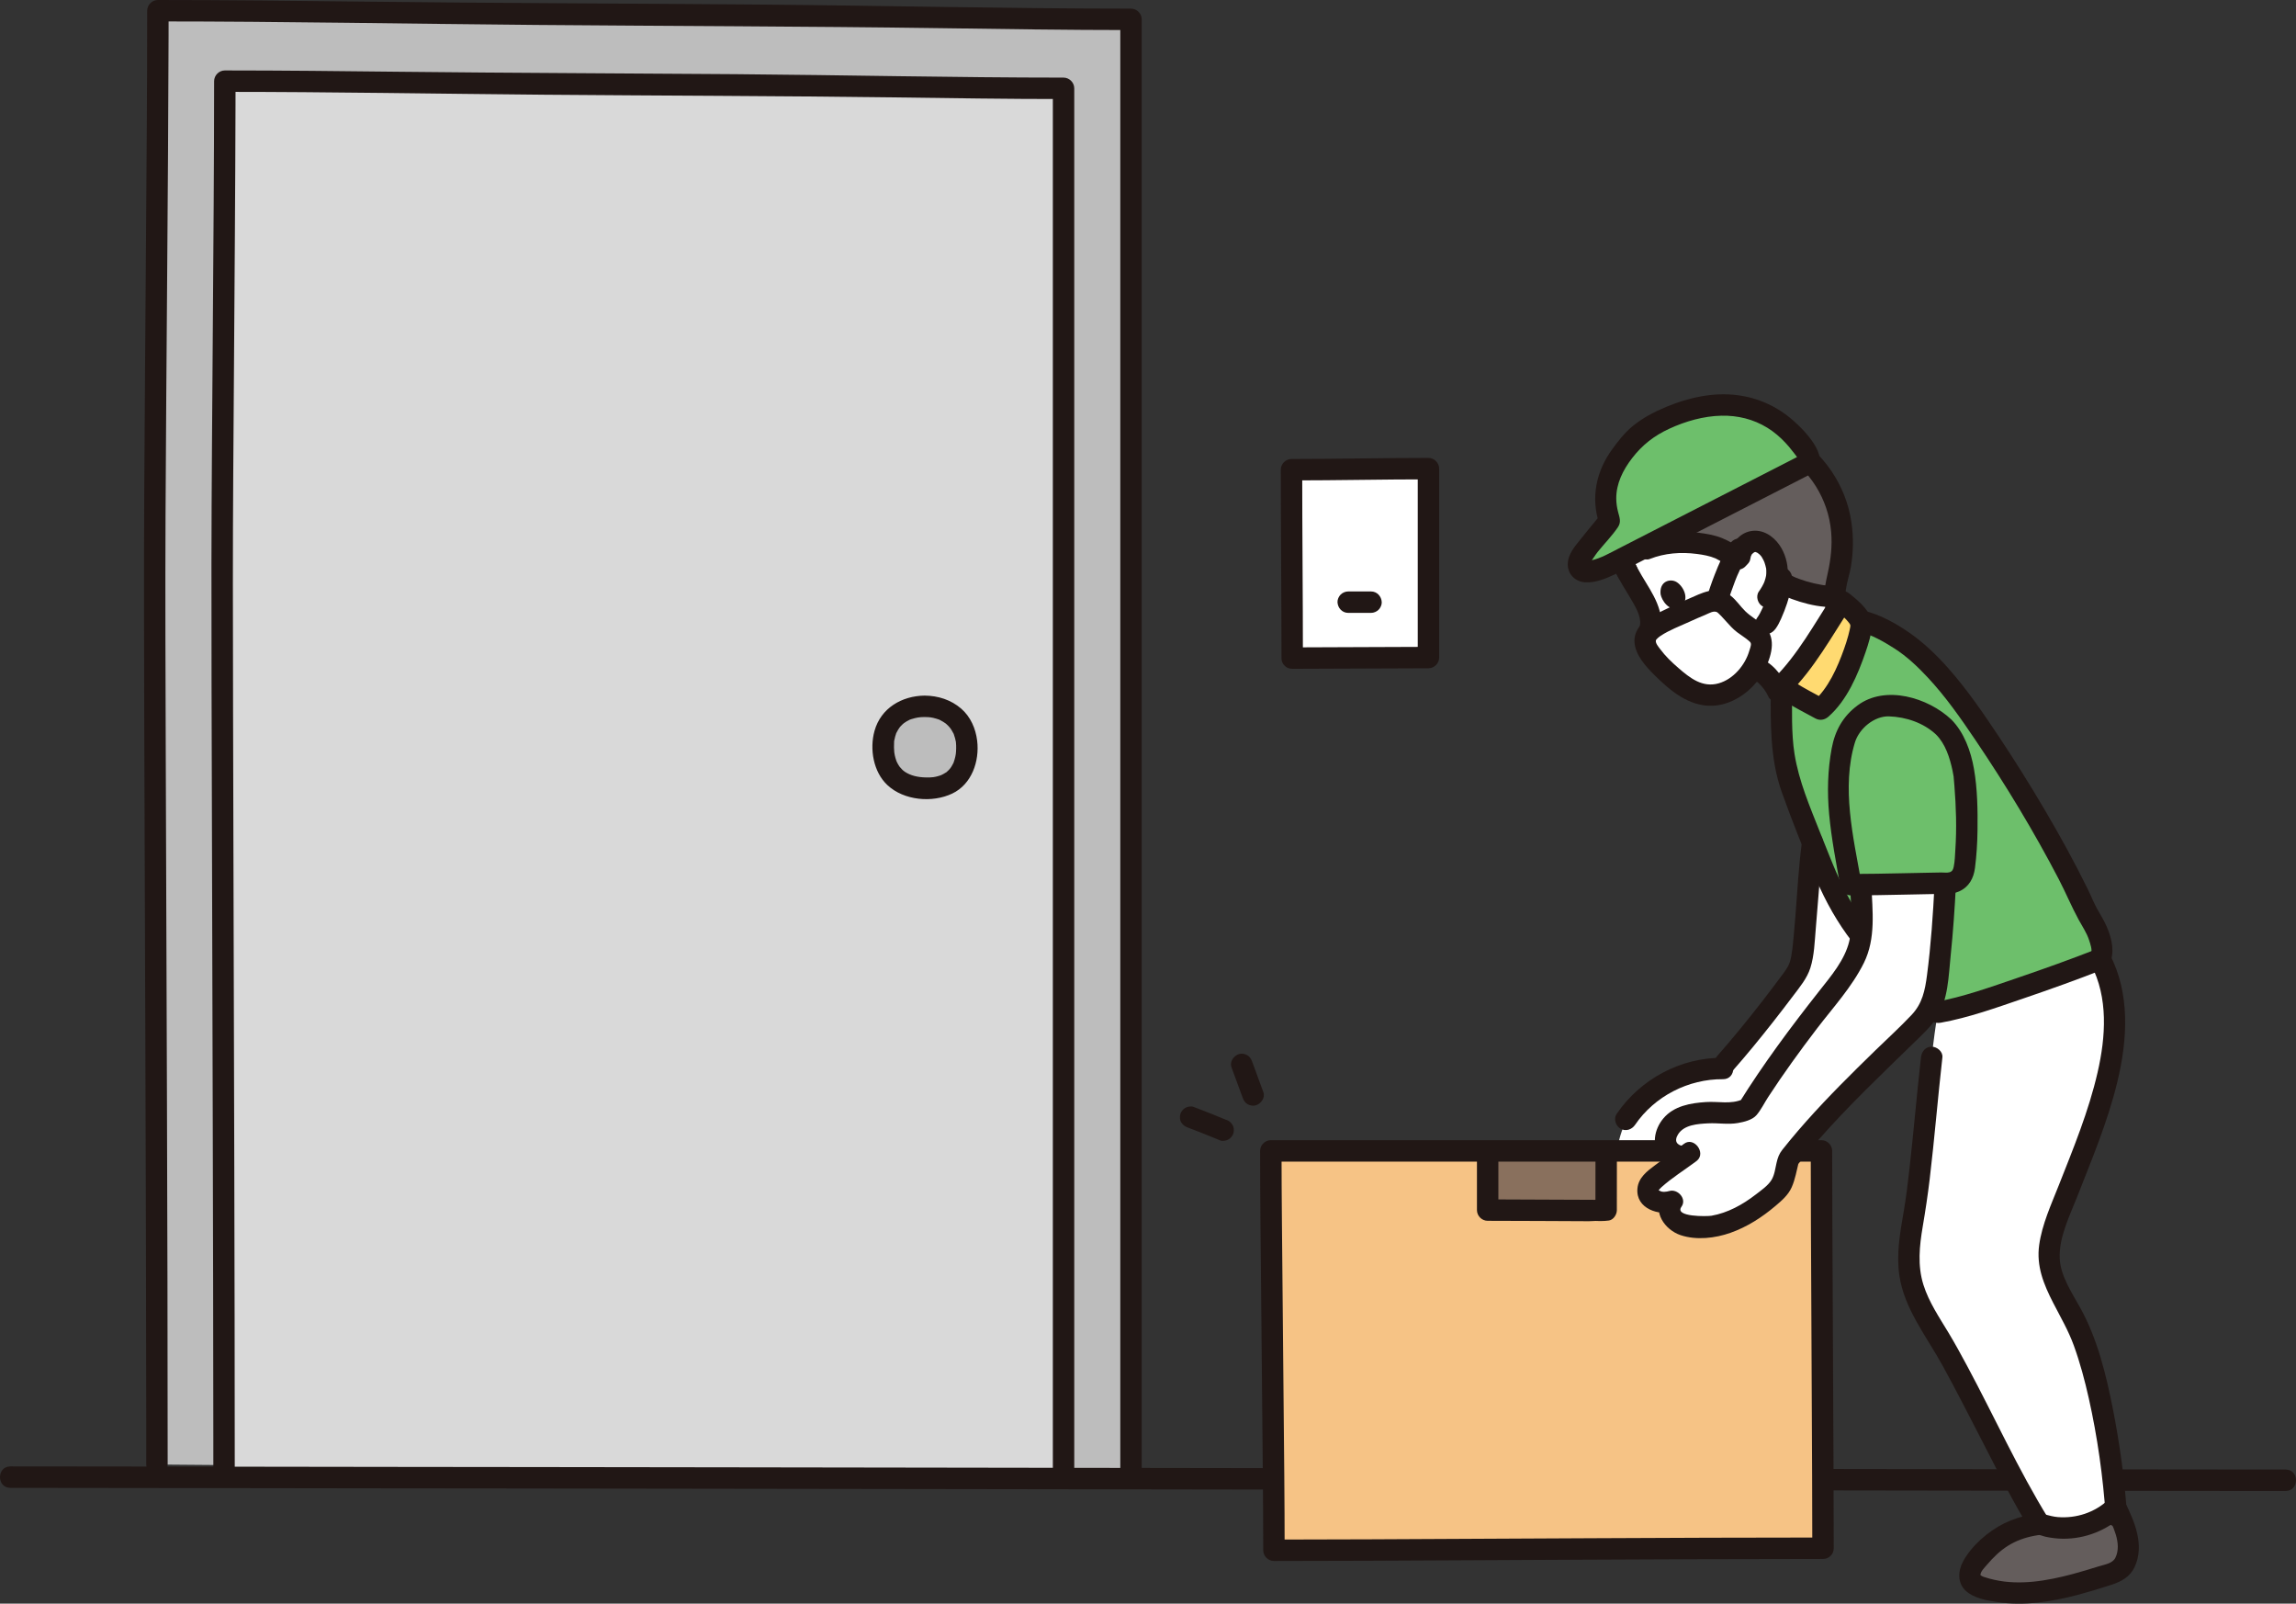
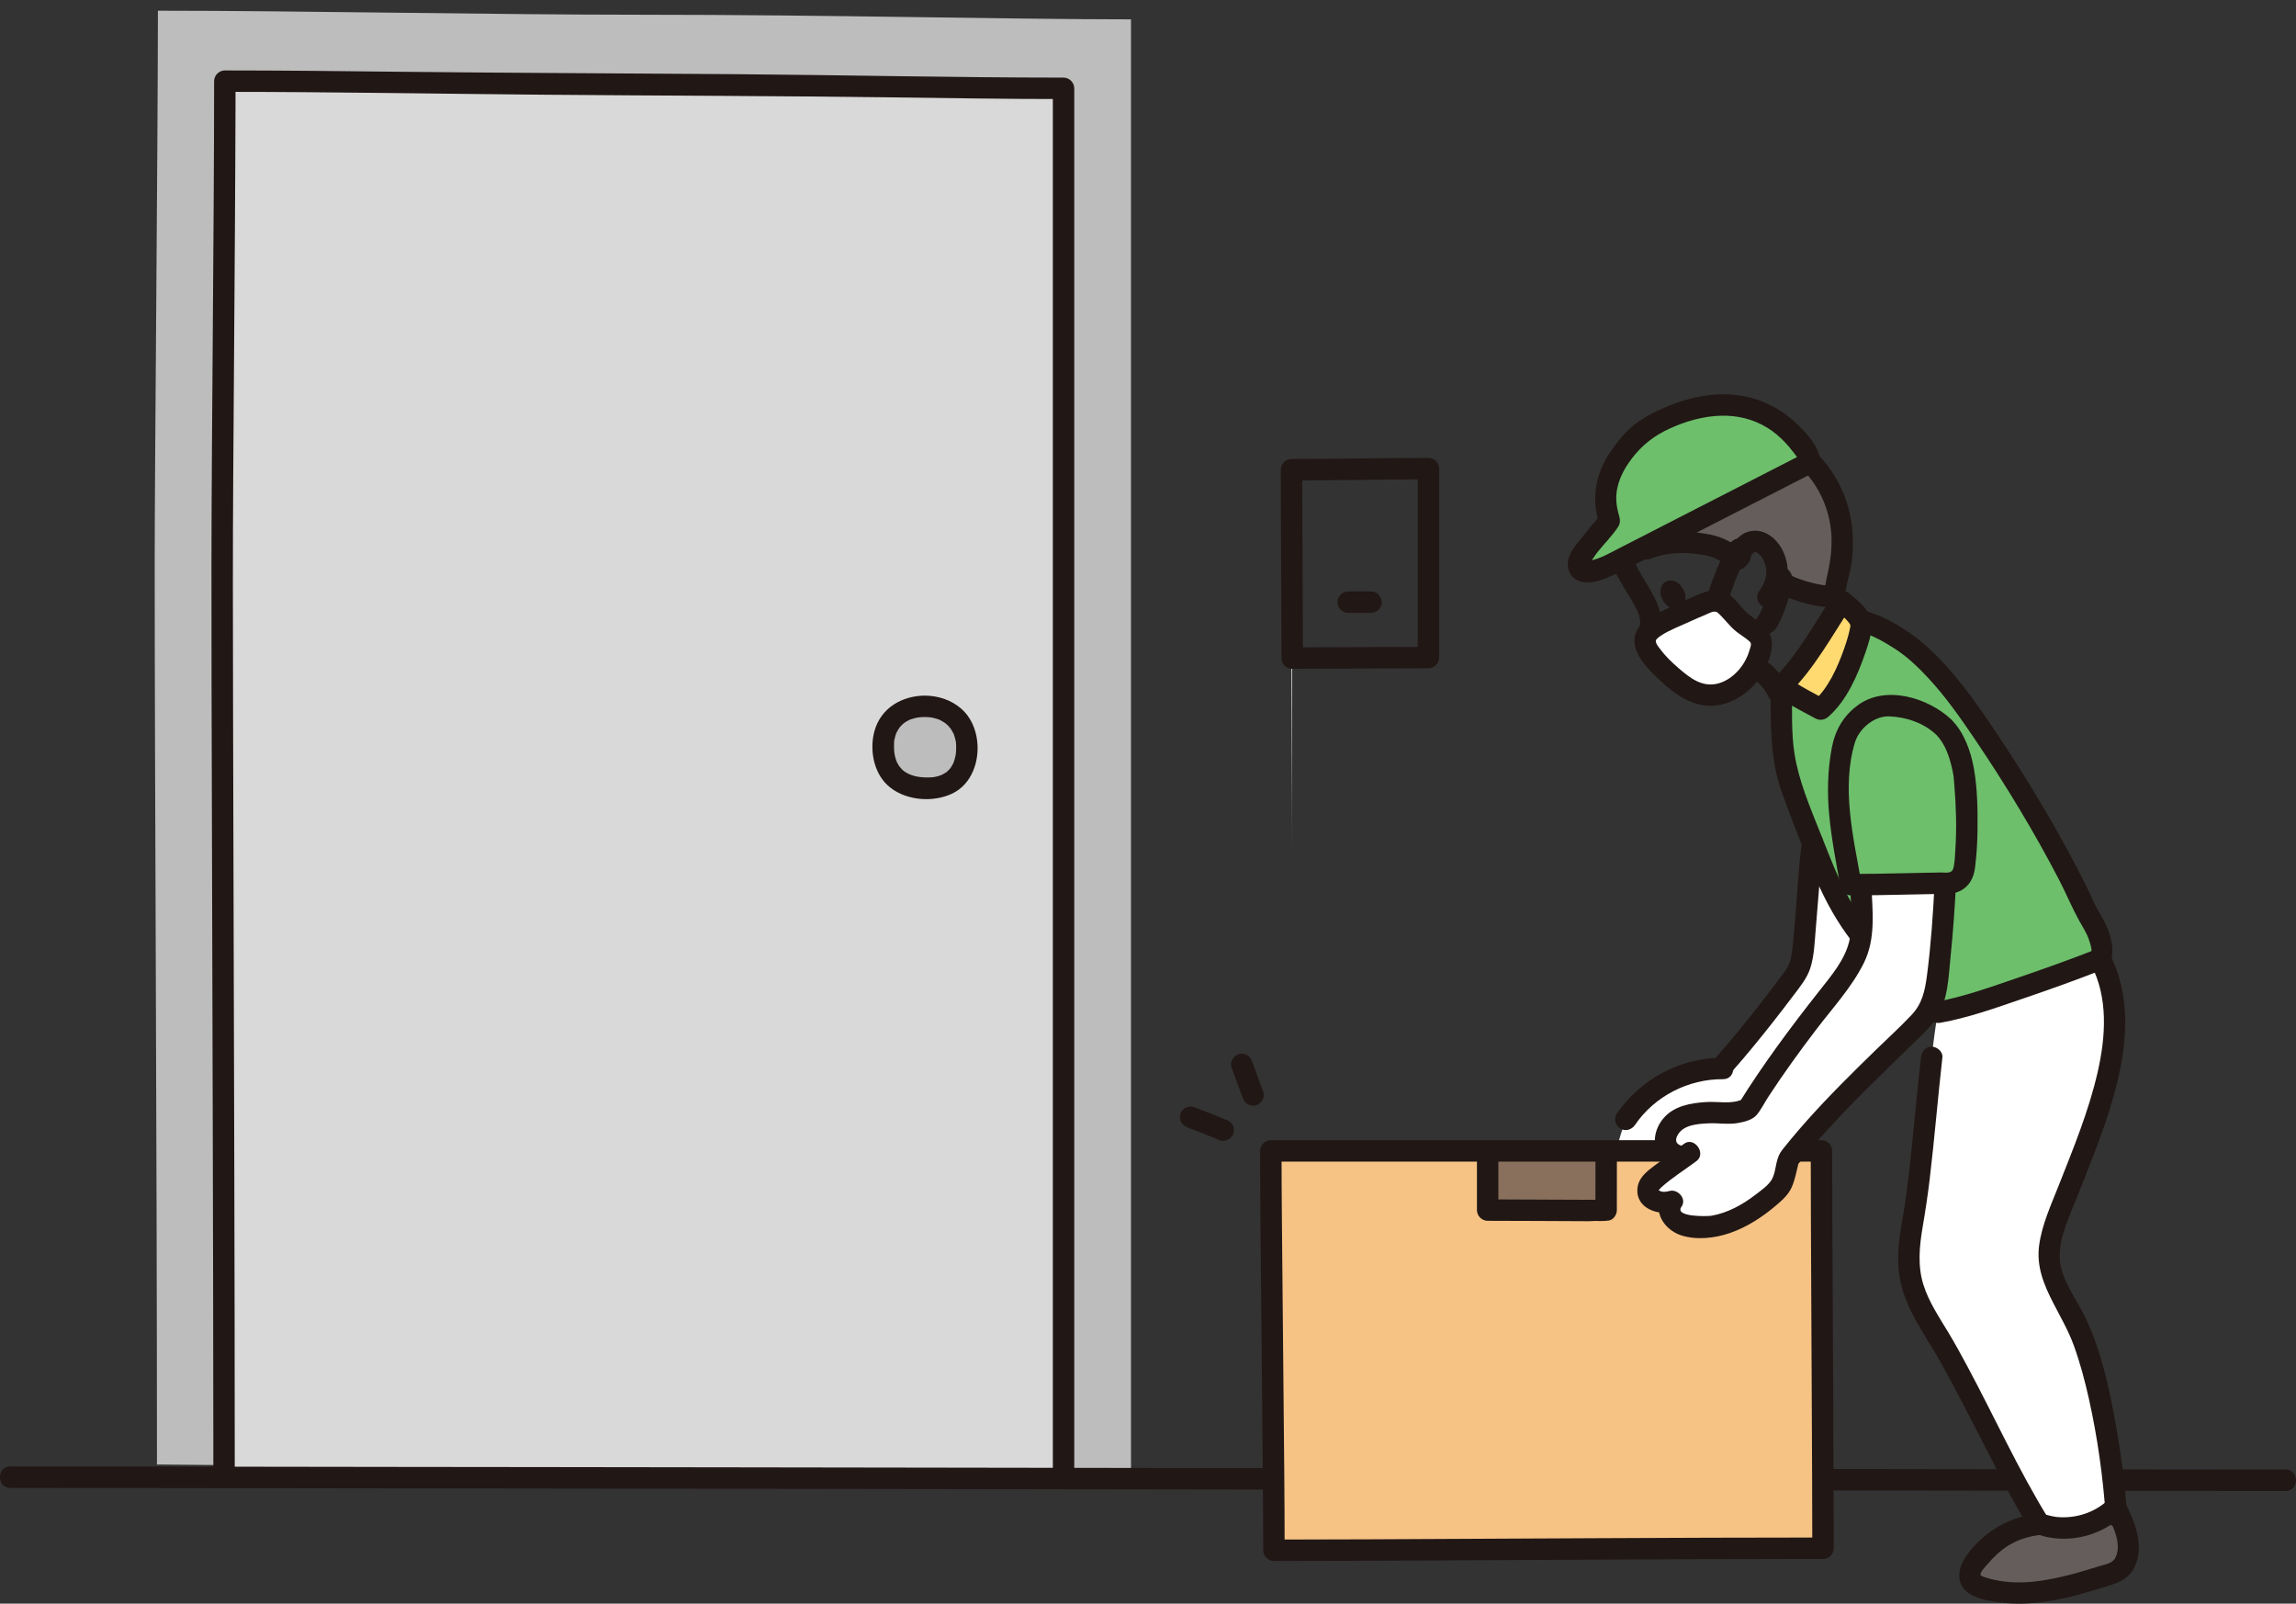
<svg xmlns="http://www.w3.org/2000/svg" id="b" width="428.75" height="299.367" viewBox="0 0 428.75 299.367">
  <rect x="0" y="0" width="428.75" height="299.367" fill="#333333" stroke="none" />
  <defs>
    <style>.d{fill:#bdbdbd;}.e{fill:#f6c385;}.f{fill:#d9d9d9;}.g{fill:#211715;}.h{fill:#6dbf6b;}.i{fill:#fff;}.j{fill:#89705d;}.k{fill:#ffda71;}.l{fill:#645d5c;}</style>
  </defs>
  <g id="c">
-     <path class="i" d="M306.436,111.077c1.303,2.292,2.558,5.06,1.335,7.254-.288.518-.459,1.102-.371,1.686.236,1.542,1.617,1.422,2.702,1.707.718.187,1.312.561,1.84,1.035.544.762,1.574,2.045,2.709,3.175.748.744,1.544,1.424,2.275,1.837,1.557.888,2.884.982,4.036.729,2.258-.494,4.918-1.85,6.262-3.321.322-.353.861-.406,1.252-.13.063.046,2.489,1.612,3.484,4.002,3.749-3.8,12.138-13.771,12.138-13.771-.396-.42-.739-.926-.989-1.415-.369-.723-.484-1.603-.457-2.545-3.343.181-8.565-1.414-10.732-3.131,0,0-.075-.059-.204-.162.311-1.604.033-3.228-.905-4.882-.584-1.03-1.72-2.012-2.884-2.087-.782-.05-1.539.301-2.143.937-.679.715-.856,1.52-.96,2.46-2.277-1.242-3.123-1.979-5.073-2.527-3.391-.81-8.059-1.194-12.205.491-1.808.791-3.337,2.125-4.03,3.53.54,1.263,1.263,2.562,2.198,3.893.232.39.478.804.723,1.234Z" />
    <path class="l" d="M305.782,87.964c-4.121,5.355-4.168,10.735-4.05,11.862.241,2.296.591,3.936,1.757,6.177.679-1.424,2.225-2.783,4.056-3.583,4.146-1.685,8.815-1.302,12.205-.491,1.95.549,2.796,1.285,5.073,2.527.104-.94.281-1.745.96-2.46.604-.636,1.361-.987,2.143-.937,1.164.075,2.3,1.057,2.884,2.087.938,1.654,1.216,3.277.905,4.882.129.103.204.162.204.162,2.168,1.717,7.391,3.312,10.734,3.13.054-1.948.718-4.16,1.008-5.791.663-3.729.887-10.321-3.353-16.597-2.343-3.468-5.951-6.184-9.212-7.592-8.39-3.622-13.98-1.612-17.233-.071s-5.864,3.885-7.911,6.475c-.058.073-.115.146-.171.219Z" />
    <path class="g" d="M301.717,106.789c.77,1.798,1.869,3.345,2.839,5.03.777,1.349,1.915,3.154,1.705,4.794-.109.852-.667,1.574-.809,2.436-.159.966.008,1.979.55,2.805.99,1.51,2.526,1.367,3.999,1.958.596.239.949.945,1.414,1.515.621.761,1.278,1.495,1.983,2.18,1.445,1.404,3.139,2.628,5.165,2.983,1.875.329,3.648-.144,5.375-.863.874-.363,1.723-.77,2.521-1.281.406-.26.793-.545,1.171-.845.187-.142.367-.291.542-.447.333-.246.329-.296-.011-.15l-1.009-.273c.661.306.688.388,1.198.858.815.749,1.427,1.562,1.883,2.573.444.985,1.874,1.222,2.736.718,1.013-.593,1.163-1.748.718-2.736-.878-1.948-2.995-4.67-5.26-5.103-1.816-.347-2.783,1.21-4.147,2.055-1.24.768-2.816,1.557-4.3,1.626-3.491.163-5.034-4.218-7.439-5.922-.609-.432-1.31-.75-2.034-.934-.187-.047-1.361-.35-1.398-.317-.104.094.397.259.28.298-.046.015.152-.478.192-.571.162-.382.348-.751.46-1.152.228-.813.263-1.669.168-2.503-.462-4.065-3.483-7.116-5.039-10.75-.425-.993-1.887-1.214-2.736-.718-1.027.601-1.144,1.739-.718,2.736h0Z" />
    <path class="g" d="M305.587,105.678c-2.333-4.238-2.39-8.743-.306-13.093,2.384-4.977,7.013-8.992,12.06-10.554,5.122-1.585,10.804-.388,15.313,2.379,5.233,3.211,8.752,8.704,9.289,14.848.233,2.67-.066,5.161-.637,7.751-.354,1.609-.742,3.303-.648,4.959.104,1.856.812,3.334,2.026,4.729,1.693,1.946,4.512-.894,2.828-2.828-1.881-2.162-.294-5.583.119-8.043.467-2.782.505-5.559.095-8.352-1.018-6.943-5.228-13.009-11.215-16.614-5.278-3.178-12.005-4.52-17.987-2.759-5.91,1.739-11.1,5.969-14.109,11.336-1.568,2.796-2.569,5.982-2.701,9.196-.13,3.174.907,6.318,2.419,9.066,1.242,2.256,4.697.24,3.454-2.019h0Z" />
    <path class="g" d="M330.506,109.605c1.655,1.287,3.585,2.111,5.583,2.724,2.021.62,4.191,1.047,6.311,1.003,1.045-.022,2.049-.904,2-2-.048-1.065-.879-2.023-2-2-.418.009-.835-.003-1.252-.034-.222-.017-.443-.045-.665-.065-.254-.023.393.062.002.001-.102-.016-.204-.031-.307-.048-.971-.159-1.931-.386-2.874-.669-.453-.136-.903-.285-1.347-.448-.215-.079-.428-.163-.641-.247-.23-.091-.067-.01.067.029-.113-.033-.224-.099-.331-.148-.372-.17-.738-.354-1.093-.557-.162-.092-.322-.188-.478-.29-.143-.093-.66-.479-.148-.081-.438-.34-.834-.586-1.414-.586-.491,0-1.076.218-1.414.586-.658.716-.882,2.143,0,2.828h0Z" />
    <path class="g" d="M308.077,104.349c2.805-1.105,5.808-1.324,8.785-.938,1.167.151,2.415.367,3.51.839.174.075.929.488,1.307.707.639.369,1.273.747,1.918,1.107,2.25,1.256,4.269-2.198,2.019-3.454-1.316-.735-2.578-1.552-3.975-2.13-1.441-.597-2.973-.839-4.513-1.035-3.381-.432-6.923-.211-10.115,1.047-1.004.396-1.705,1.339-1.397,2.46.263.957,1.45,1.795,2.46,1.397h0Z" />
    <path class="g" d="M326.83,104.425c.029-.16.06-.318.102-.475.015-.054.152-.48.054-.211-.095.259.131-.206.155-.261.074-.165-.197.175.057-.067.062-.059.461-.361.109-.133.113-.073.237-.135.348-.21.184-.123-.316.081.035,0,.49-.114-.422-.001.081-.012.443-.01-.337-.137.077.007.058.02.451.184.203.058-.256-.131.141.091.188.12.102.063.4.358.125.075.096.099.205.185.302.284.042.043.375.438.219.232-.164-.216.091.146.119.191.095.154.181.314.264.475.021.04.238.488.138.271-.099-.214.086.225.102.269.118.332.198.669.278,1.011.09.381,0-.185.016.055.009.139.025.278.031.418.013.334-.002.667-.038.999.031-.284.02-.158-.022.048-.028.139-.061.277-.097.413-.045.167-.096.332-.152.495-.015.045-.185.488-.089.255s-.101.211-.122.254c-.082.166-.169.33-.26.492-.192.338-.404.662-.626.981-.601.86-.185,2.26.718,2.736,1.023.541,2.095.2,2.736-.718,1.126-1.611,1.878-3.477,1.954-5.455.07-1.809-.512-3.798-1.551-5.282-1.216-1.738-3.17-2.985-5.352-2.591-2.06.372-3.589,2.218-3.957,4.213-.189,1.025.282,2.206,1.397,2.46.981.223,2.257-.297,2.46-1.397h0Z" />
    <path class="g" d="M310.096,110.947c.215,1.114,1.544,3.245,3.379,2.534,2.289-1.205,1.027-3.959-.397-4.824-1.166-.708-3.248-.175-2.982,2.29Z" />
    <path class="g" d="M331.55,117.398c.431-.581.755-1.238,1.049-1.896.419-.938.795-1.895,1.116-2.872.265-.808.5-1.628.677-2.46.156-.73.311-1.5.284-2.248-.038-1.044-.893-2.05-2-2-1.051.047-2.04.88-2,2,.004.118.002.236-.005.354-.006.107-.065.589-.007.161.06-.443-.021.114-.041.222-.033.181-.069.361-.109.541-.175.8-.402,1.589-.657,2.367-.13.395-.268.788-.415,1.177-.079.208-.162.415-.245.622-.152.382.198-.448.033-.078-.043.097-.085.194-.129.29-.283.625-.596,1.248-1.006,1.8-.29.39-.325,1.094-.202,1.541.128.464.486.967.919,1.195,1.046.553,2.068.183,2.736-.718h0Z" />
    <path class="g" d="M322.504,112.917c.423-1.488.926-2.956,1.484-4.399.087-.225.176-.449.267-.673.046-.113.093-.226.139-.34.185-.45-.116.262,0,0,.21-.475.419-.95.645-1.418.428-.885.899-1.749,1.449-2.565.586-.87.195-2.254-.718-2.736-1.01-.534-2.111-.211-2.736.718-1.208,1.791-2.068,3.812-2.851,5.817-.58,1.485-1.1,2.998-1.536,4.533-.286,1.006.35,2.222,1.397,2.46,1.064.242,2.154-.32,2.46-1.397h0Z" />
    <path class="i" d="M321.761,112.612c-.696-.497-1.59-.619-2.393-.323-3.201,1.18-7.074,3.049-9.932,4.48-.579.29-2.081,1.405-2.2,2.389-.109.909.079,1.685.864,2.769s1.617,2.112,2.846,3.242c1.296,1.192,4.299,3.813,6.074,4.253,4.209,1.043,6.234-.546,8.387-2.272,1.643-1.317,3.234-4.073,3.534-6.917.063-.594-.136-1.184-.543-1.622-.904-.97-2.321-1.659-3.642-2.849-1.1-.991-2.1-2.51-2.997-3.15Z" />
    <path class="g" d="M322.771,110.885c-2.493-1.56-5.038-.137-7.428.895-2.24.967-4.45,2.016-6.626,3.118-1.93.977-3.673,2.748-3.489,5.055.189,2.378,2.106,4.464,3.723,6.074,2.94,2.927,6.471,5.894,10.855,5.724,4.154-.161,8.097-3.29,9.843-6.959,1.304-2.739,2.141-6.057-.534-8.23-1.042-.847-2.226-1.512-3.194-2.45-.958-.929-1.687-2.088-2.745-2.913-.851-.663-1.999-.83-2.828,0-.691.691-.857,2.161,0,2.828,1.492,1.163,2.496,2.816,4.016,3.98.71.543,1.493,1.009,2.171,1.589.215.184.381.311.421.553.065.394-.198,1.01-.307,1.382-.778,2.648-2.971,5.253-5.695,6.031-3.046.869-5.366-.985-7.552-2.877-1.228-1.063-2.405-2.188-3.376-3.496-.298-.402-.92-1.106-.814-1.628.045-.223.581-.656.91-.874,1.61-1.065,3.584-1.8,5.335-2.602.98-.449,1.964-.887,2.963-1.291.722-.292,1.601-.911,2.332-.453,2.189,1.369,4.199-2.09,2.019-3.454Z" />
-     <path class="i" d="M241.302,122.855c5.227,0,20.569-.099,25.445-.099v-35.271c-4.876,0-20.349.199-25.575.199,0,7.657.13,23.758.13,35.171" />
+     <path class="i" d="M241.302,122.855c5.227,0,20.569-.099,25.445-.099c-4.876,0-20.349.199-25.575.199,0,7.657.13,23.758.13,35.171" />
    <path class="g" d="M241.302,124.855c8.482-.002,16.963-.098,25.445-.099,1.081,0,2-.916,2-2v-35.271c0-1.081-.916-2-2-2-8.525.004-17.05.195-25.575.199-1.081,0-2,.916-2,2,.002,11.724.129,23.447.13,35.171,0,2.574,4,2.578,4,0-.001-11.724-.128-23.447-.13-35.171l-2,2c8.525-.003,17.05-.195,25.575-.199l-2-2v35.271l2-2c-8.482.002-16.963.098-25.445.099-2.574,0-2.578,4.001,0,4h0Z" />
    <path class="g" d="M251.759,114.414h4.265c.513,0,1.052-.223,1.414-.586.347-.347.608-.916.586-1.414-.049-1.084-.879-2-2-2h-4.265c-.513,0-1.052.223-1.414.586-.347.347-.608.916-.586,1.414.049,1.084.879,2,2,2h0Z" />
    <path class="d" d="M211.203,274.873c0-77.934,0-155.982,0-155.982V3.612c-23.077,0-56.21-.861-91.158-.861-28.531,0-63.85-.751-90.559-.751,0,.424,0,.867,0,1.327-.021,24.53-.599,83.955-.599,101.688,0,41.685.422,107.861.424,168.384" />
    <path class="f" d="M198.604,275.741c0-64.685,0-158.12,0-158.12V16.488c-19.154,0-49.552-.715-78.559-.715-23.681,0-55.894-.623-78.062-.623,0,.352,0,.719,0,1.101-.018,20.36-.497,75.135-.497,89.853,0,34.598.35,118.18.352,168.414" />
    <path class="g" d="M200.604,275.741c0-25.154,0-50.307,0-75.461,0-21.172,0-42.345,0-63.517,0-7.759,0-15.518,0-23.276V16.488c0-1.081-.916-2-2-2-20.397-.004-40.792-.482-61.188-.641-20.985-.164-41.968-.219-62.953-.453-10.826-.121-21.653-.243-32.48-.244-1.081,0-2,.916-2,2-.002,15.532-.14,31.065-.245,46.597-.098,14.492-.236,28.984-.252,43.476-.016,14.978.041,29.955.08,44.933.053,20.067.113,40.134.165,60.202.05,19.356.095,38.713.105,58.07.001,2.03.002,4.061.002,6.091,0,2.574,4,2.578,4,0-.001-18.887-.042-37.773-.088-56.66-.05-20.282-.11-40.563-.165-60.845-.043-16.002-.09-32.003-.098-48.005-.007-13.588.116-27.176.208-40.763.109-16.215.24-32.431.282-48.647.004-1.483.006-2.966.007-4.449l-2,2c19.88.003,39.76.361,59.639.532,21.77.186,43.538.213,65.308.501,10.557.14,21.116.304,31.674.306l-2-2v93.327c0,7.204,0,14.407,0,21.611,0,19.884,0,39.767,0,59.651,0,25.282,0,50.565,0,75.847,0,2.939,0,5.878,0,8.818,0,2.574,4,2.578,4,0h0Z" />
-     <path class="g" d="M213.203,274.873c0-30.657,0-61.315,0-91.972,0-19.326,0-38.652,0-57.977,0-7.437,0-14.874,0-22.311V3.612c0-1.081-.916-2-2-2-22.983-.004-45.965-.561-68.947-.759-24.737-.213-49.473-.258-74.21-.55C55.193.152,42.34.002,29.486,0c-1.081,0-2,.916-2,2-.002,14.413-.123,28.826-.225,43.238-.11,15.519-.237,31.037-.325,46.556-.08,14.156-.041,28.312-.002,42.468.058,20.851.143,41.703.215,62.554.078,22.689.143,45.379.158,68.068.002,2.838.003,5.676.003,8.514,0,2.574,4,2.578,4,0-.001-22.795-.059-45.59-.134-68.384-.07-21.252-.157-42.503-.222-63.755-.046-15.034-.114-30.069-.042-45.103.072-14.936.195-29.872.304-44.807s.226-29.79.263-44.685c.004-1.554.006-3.109.006-4.663l-2,2c23.542.003,47.082.457,70.622.656,25.154.213,50.304.251,75.457.603,11.878.166,23.758.352,35.638.354l-2-2v93.961c0,8.12,0,16.24,0,24.361,0,17.186,0,34.372,0,51.558,0,29.809,0,59.619,0,89.428,0,3.984,0,7.968,0,11.952,0,2.574,4,2.578,4,0h0Z" />
    <path class="g" d="M1.932,277.756c23.128.001,46.257.083,69.385.091,7.113.003,14.227.012,21.34.02,11.403.014,22.806.029,34.209.045,14.575.02,29.151.042,43.726.063,16.476.024,32.951.049,49.427.074,17.069.026,34.139.052,51.208.078,16.598.025,33.196.05,49.794.075,14.82.022,29.64.044,44.46.065,11.768.017,23.537.033,35.305.047,7.602.009,15.205.019,22.807.023,1.075,0,2.15,0,3.225,0,2.574,0,2.578-4,0-4-6.383,0-12.767-.008-19.15-.016-10.911-.012-21.823-.027-32.734-.042-14.14-.019-28.281-.04-42.421-.061-16.277-.024-32.554-.048-48.831-.073-17.127-.026-34.254-.052-51.38-.078-16.674-.025-33.348-.051-50.023-.076-15.153-.023-30.305-.045-45.458-.067-12.324-.018-24.649-.035-36.973-.05-8.241-.01-16.482-.021-24.723-.027-18.113-.013-36.225-.044-54.338-.075-6.285-.011-12.57-.018-18.855-.018-2.574,0-2.578,4,0,4h0Z" />
    <path class="d" d="M172.689,131.856c-4.945,0-7.759,3.16-7.759,7.434,0,3.942,1.926,7.85,8.283,7.85,4.72,0,7.342-2.921,7.342-7.642,0-4.419-3.072-7.642-7.867-7.642Z" />
    <path class="g" d="M172.689,129.856c-4.271.043-8.198,2.318-9.386,6.596-.94,3.386-.221,7.666,2.426,10.127,3.079,2.863,8.352,3.34,12.082,1.568,3.655-1.736,5.13-6.059,4.662-9.876-.277-2.261-1.227-4.459-2.975-5.977-1.907-1.656-4.303-2.41-6.809-2.437-2.575-.028-2.577,3.972,0,4,.225.002.449.007.673.022-.012,0,.697.077.328.023.407.059.811.156,1.204.277.127.039.251.085.377.127.564.185-.277-.172.24.101.391.207.775.414,1.13.68-.282-.212.034.034.097.095.111.106.225.207.333.317.129.131.249.268.369.408-.266-.312.103.148.126.183.172.258.312.531.462.801.277.5-.091-.334.095.213.083.243.165.483.23.731.05.19.085.382.128.573.136.605-.011-.207.027.162.039.38.052.762.045,1.144-.004.212-.013.423-.028.634-.001.016-.074.687-.017.277-.053.381-.136.76-.242,1.129-.05.178-.115.35-.169.526-.166.537.181-.308-.073.182-.134.257-.264.512-.422.755-.036.056-.377.49-.086.142-.108.129-.218.255-.335.376s-.244.229-.365.345c-.318.306.219-.115-.128.099-.296.183-.585.358-.897.512.396-.195-.128.047-.184.066-.174.06-.351.114-.53.161-.122.032-.245.062-.369.088-.026.006-.652.117-.243.058-.499.071-1.012.08-1.515.072-1.528-.026-2.869-.318-4-1.071-.057-.038-.482-.391-.144-.096-.105-.091-.21-.182-.31-.278-.106-.102-.654-.754-.385-.387-.189-.258-.36-.528-.51-.81-.05-.094-.093-.191-.143-.284-.093-.206-.089-.193.011.039-.039-.099-.076-.199-.111-.299-.106-.303-.193-.613-.263-.927-.03-.132-.145-.935-.091-.428-.075-.707-.075-1.399-.041-2.107.03-.608-.092.347.029-.238.051-.247.099-.493.167-.737.05-.179.114-.352.168-.529.134-.436-.114.173.078-.193.194-.371.391-.733.641-1.072-.256.346.104-.107.138-.144.121-.131.247-.258.378-.378.032-.03.487-.397.151-.145.196-.146.402-.279.614-.402.163-.095.331-.177.498-.263.214-.097.231-.106.052-.027.092-.036.184-.069.277-.1,1.044-.319,1.518-.396,2.535-.406,2.572-.026,2.579-4.026,0-4Z" />
    <path class="l" d="M387.485,295.801c2.132-.567,4.243-1.229,6.309-1.89.731-.234,1.482-.479,2.073-.968.653-.54,1.053-1.335,1.28-2.151.877-3.156-.603-6.437-2.063-9.369-3.598,3.463-9.157,4.733-13.902,3.176-.243-.08-.573-.07-.816.013-4.998.686-8.305,2.965-11.422,6.934-.783.996-1.49,2.357-.885,3.47.394.726,1.227,1.084,2.013,1.34,5.63,1.826,11.598.991,17.413-.554Z" />
    <path class="i" d="M338.481,157.287c-.517,3.563-1.343,16.904-1.86,20.467-.15,1.031-.303,2.075-.714,3.033-.353.822-.884,1.552-1.416,2.271-3.892,5.266-9.005,11.739-13.24,16.417-.663.732-6.336.996-7.688,1.535-2.897,1.155-5.372,2.911-7.604,5.066-3.271,3.157-4.206,8.197-4.448,12.899-.256,4.972,20.293-2.687,28.781-10.001,5.198-4.479,16.848-16.493,18.78-22.505,2.451-7.627,1.565-14.922,2.106-22.915,0-8.29-12.697-14.017-12.697-6.267" />
    <path class="e" d="M340.425,289.028c0-15.237-.29-59.962-.29-74.178h-102.823c0,14.216.579,59.322.579,74.559,22.322,0,69.26-.38,102.533-.38" />
    <path class="j" d="M277.792,214.916c0,3.814,0,5.025,0,5.025v5.963c1.129,0,7.219.042,8.929.042,1.396,0,9.741.037,11.048.037,0-.021,2.149-.042,2.149-.065.001-1.2.029-4.43.029-5.297,0-2.04-.021-2.67-.021-5.632" />
    <path class="h" d="M347.313,174.425c-2.769-3.537-3.972-6.148-5.728-9.67-1.099-2.203-6.873-16.925-7.291-18.484-1.621-6.053-1.644-8.112-1.643-18.196,1.581,1.194,3.903,2.461,5.736,3.441.609.326,1.165.62,1.621.87,4.303-3.663,7.794-14.006,7.538-16.159,0,0-.017-.141-.034-.282l.034.007c1.878.366,3.994,1.597,5.702,2.493,1.832.96,3.499,2.217,5.046,3.583,3.834,3.387,7.014,7.497,9.946,11.668,6.478,9.217,15.729,24.057,21.654,36.997,1.998,2.997,3.229,6.485,2.302,8.366-5.868,2.309-23.582,8.759-30.32,9.938l-14.562-14.571Z" />
    <path class="i" d="M380.82,284.547c-5.067-8.172-14.09-27.337-19.156-35.508-2.101-3.388-4.243-6.882-4.951-10.805-.665-3.691-.009-7.476.647-11.169,1.696-9.543,2.818-28.527,4.514-38.07,6.738-1.179,24.452-7.629,30.32-9.938,7.58,14.149-2.726,33.994-7.908,48.21-1.015,2.784-1.986,5.722-1.568,8.656.383,2.685,2.671,6.857,4.005,9.218,5.15,9.115,7.787,27.504,8.5,37.949" />
    <path class="g" d="M342.425,289.028c0-9.251-.054-18.502-.098-27.753-.053-11.1-.111-22.201-.156-33.301-.018-4.375-.035-8.749-.036-13.124,0-1.081-.916-2-2-2h-102.823c-1.081,0-2,.916-2,2,.001,9.021.109,18.042.195,27.063.107,11.261.225,22.522.313,33.783.036,4.571.071,9.142.071,13.713,0,1.081.916,2,2,2,11.695,0,23.391-.069,35.086-.128,14.642-.074,29.284-.154,43.926-.205,7.84-.027,15.681-.047,23.521-.047,2.574,0,2.578-4,0-4-14.301,0-28.602.061-42.902.128-13.915.066-27.83.147-41.745.205-5.962.025-11.924.047-17.886.047l2,2c-.001-9.264-.108-18.527-.195-27.79-.105-11.193-.223-22.387-.313-33.58-.035-4.396-.071-8.792-.071-13.188l-2,2h102.823l-2-2c0,9.008.055,18.016.098,27.024.053,11.169.112,22.337.156,33.506.018,4.549.035,9.099.036,13.648,0,2.574,4,2.578,4,0h0Z" />
    <path class="g" d="M275.802,214.916c0,3.663,0,7.325,0,10.988,0,1.082.916,1.999,2,2,6.298.003,12.597.054,18.895.076.543.002,1.077-.061,1.614-.068-.947.013.347.044.65.037.507-.011.997-.02,1.499-.102.854-.14,1.468-1.119,1.468-1.929.003-3.643.008-7.286.009-10.929,0-2.574-4-2.578-4,0,0,3.643-.005,7.286-.009,10.929l1.468-1.929c.869-.143-.112-.047-.435-.04-.383.008-.772-.002-1.154.03-1.123.093.288.051-.276.004-.2-.017-.408-.001-.609-.002-1.433-.005-2.865-.011-4.298-.017-3.818-.016-7.636-.032-11.453-.048-1.123-.005-2.246-.012-3.369-.012l2,2c0-3.663,0-7.325,0-10.988,0-2.574-4-2.578-4,0h0Z" />
    <path class="g" d="M330.651,128.355c0,6.521-.162,13.241,2.06,19.479,1.967,5.523,4.159,10.996,6.46,16.389,1.764,4.135,3.976,8.061,6.729,11.616.662.855,2.133.696,2.828,0,.844-.844.664-1.971,0-2.828-2.39-3.087-4.283-6.634-5.845-10.206-.4-.914-.764-1.81-1.255-3.019-.593-1.46-1.177-2.924-1.756-4.39-1.894-4.797-3.951-9.538-4.769-14.662-.61-3.823-.451-8.323-.451-12.378,0-2.574-4-2.578-4,0h0Z" />
    <path class="g" d="M391.664,177.128c-4.896,1.923-9.856,3.695-14.834,5.393-5.054,1.724-10.215,3.6-15.486,4.545-1.064.191-1.664,1.487-1.397,2.46.308,1.121,1.393,1.588,2.46,1.397,5.272-.945,10.432-2.821,15.486-4.545,4.978-1.698,9.938-3.47,14.834-5.393,1.005-.395,1.705-1.34,1.397-2.46-.263-.958-1.449-1.794-2.46-1.397h0Z" />
    <path class="i" d="M363.255,165.076c-.277,5.502-.8,12.677-1.566,18.133-.243,1.726-.521,3.485-1.328,5.03-.765,1.464-1.959,2.65-3.14,3.806-8.027,7.858-16.307,15.525-23.25,24.355-.563,2.129-.801,4.466-2.025,5.66-4.353,4.246-10.16,7.802-16.176,6.917-1.187-.175-2.408-.556-3.223-1.436s-1.063-2.367-.28-3.275c-1.846.592-4.551-.1-4.53-2.038.013-1.158,1.036-2.016,1.967-2.705,1.931-1.427,3.862-2.855,5.793-4.282-1.376,1.367-4.044.174-4.433-1.726s.962-3.812,2.68-4.711,3.724-1.018,5.661-1.118c1.79-.093,3.897.736,7.048-.741,5.067-8.166,10.567-15.372,16.558-22.887,1.299-1.629,2.679-3.923,3.565-5.809,1.726-3.672,1.034-9.12.871-13.173" />
    <path class="g" d="M361.255,165.076c-.29,5.673-.675,11.36-1.413,16.994-.37,2.822-.861,5.257-2.867,7.386-2.17,2.303-4.53,4.444-6.797,6.651-4.41,4.292-8.79,8.625-12.88,13.227-1.021,1.149-2.023,2.314-3.003,3.498-.49.592-.975,1.189-1.452,1.792-.622.787-.866,1.475-1.092,2.456-.237,1.033-.38,2.266-.939,3.189-.652,1.074-1.992,1.991-2.979,2.753-2.414,1.863-5.206,3.41-8.239,3.936-.74.128-7.013.276-5.6-1.681,1.054-1.461-.685-3.378-2.259-2.938-.523.146-1.324.279-1.812-.046.098.065-.212-.113-.187-.058-.03-.066.415-.508.548-.628,1.906-1.707,4.164-3.118,6.221-4.638l-2.424-3.141c-.181.157-.722-.232-.839-.36-.442-.485-.217-1.163.096-1.673,1.133-1.846,3.713-1.982,5.648-2.086,1.865-.1,3.668.266,5.533-.058,1.171-.203,2.71-.567,3.501-1.493.844-.989,1.461-2.278,2.172-3.368,2.855-4.371,5.916-8.603,9.085-12.75,3.047-3.987,6.528-7.746,8.775-12.271,2.282-4.596,1.606-9.747,1.391-14.692-.111-2.564-4.112-2.578-4,0,.151,3.484.703,7.176-.11,10.613-.837,3.539-3.442,6.564-5.638,9.349-5.311,6.734-10.436,13.613-14.972,20.898l.718-.718c-2.242.99-4.526.362-6.871.515-2.874.186-5.985.714-7.947,3.042-1.738,2.061-2.329,5.15-.403,7.306,1.764,1.975,4.67,2.318,6.691.574,1.696-1.463-.587-4.499-2.424-3.141-1.802,1.332-3.607,2.661-5.407,3.997-1.509,1.12-3.136,2.35-3.311,4.378-.324,3.768,4.026,5.146,7.029,4.306l-2.259-2.938c-2.108,2.921.376,6.35,3.286,7.322,2.95.985,6.446.582,9.326-.436,3.113-1.099,5.883-2.892,8.392-5.016,1.188-1.006,2.379-2.024,3.027-3.471.674-1.505.924-3.137,1.328-4.725l-.514.883c5.346-6.769,11.449-12.872,17.621-18.879,1.545-1.504,3.095-3.003,4.638-4.508,1.434-1.398,2.929-2.777,4.027-4.468,2.125-3.274,2.2-7.756,2.59-11.528.459-4.44.766-8.897.994-13.354.131-2.573-3.869-2.566-4,0h0Z" />
    <path class="g" d="M336.553,156.755c-.684,4.835-.91,9.743-1.31,14.606-.097,1.178-.196,2.355-.306,3.531-.045.48-.092.959-.143,1.438-.023.219-.049.437-.073.656-.009.084-.02.167-.03.251-.038.306.05-.354.012-.084-.125.893-.233,1.839-.562,2.686-.363.93-1.025,1.736-1.614,2.531-1.123,1.516-2.262,3.019-3.42,4.509-2.71,3.486-5.493,6.918-8.416,10.229-1.698,1.923,1.121,4.763,2.828,2.828,2.629-2.978,5.144-6.056,7.597-9.18,1.268-1.616,2.521-3.243,3.756-4.884,1.224-1.626,2.563-3.213,3.192-5.181.737-2.303.802-4.939,1.011-7.339.241-2.771.451-5.544.675-8.317.118-1.465.238-2.93.371-4.394.056-.611.113-1.222.178-1.832.023-.222.049-.445.073-.667.013-.113.027-.227.041-.34.037-.31-.068.477-.003.016.151-1.068-.261-2.148-1.397-2.46-.937-.257-2.308.321-2.46,1.397h0Z" />
    <path class="g" d="M321.743,197.469c-7.9-.067-15.435,3.981-19.861,10.495-.607.894-.17,2.217.718,2.736.987.577,2.128.178,2.736-.718,3.632-5.346,9.969-8.568,16.407-8.514,2.575.022,2.577-3.978,0-4h0Z" />
    <path class="g" d="M390.469,180.066c3.25,6.192,2.753,13.47,1.241,20.083-1.665,7.28-4.528,14.216-7.263,21.141-1.417,3.589-3.121,7.285-3.655,11.129-.548,3.945.834,7.327,2.603,10.777,1.362,2.654,2.84,5.166,3.863,7.982,1.168,3.214,2.05,6.53,2.798,9.864,1.624,7.244,2.655,14.642,3.169,22.047.177,2.554,4.179,2.573,4,0-.466-6.707-1.354-13.409-2.658-20.005-1.277-6.459-2.89-13.155-6.115-18.953-1.522-2.735-3.655-5.919-3.82-9.135-.202-3.957,1.851-8.008,3.269-11.62,2.76-7.034,5.711-14.043,7.487-21.408,1.913-7.93,2.433-16.489-1.467-23.92-1.197-2.28-4.65-.261-3.454,2.019h0Z" />
    <path class="g" d="M358.719,197.397c-.779,6.871-1.361,13.763-2.131,20.635-.313,2.794-.649,5.588-1.131,8.359-.674,3.874-1.344,7.749-.78,11.681.893,6.226,5.079,11.408,8.038,16.789,2.753,5.006,5.334,10.105,7.954,15.18,2.695,5.221,5.334,10.511,8.424,15.515,1.35,2.186,4.811.18,3.454-2.019-5.652-9.156-10.111-19.044-15.195-28.517-1.119-2.085-2.255-4.165-3.475-6.194-1.74-2.895-3.683-5.736-4.704-8.988-1.118-3.561-.744-7.236-.127-10.854.502-2.946.946-5.892,1.301-8.86.903-7.564,1.515-15.159,2.372-22.728.122-1.075-1.006-2-2-2-1.182,0-1.878.922-2,2h0Z" />
    <path class="k" d="M338.387,131.516c-1.833-.98-4.155-2.247-5.736-3.442,3.841-3.757,8.362-11.34,11.313-15.83,1.915,1.524,3.509,3.374,3.582,3.982.255,2.153-3.235,12.497-7.538,16.159-.456-.249-1.011-.544-1.621-.87Z" />
    <path class="g" d="M339.396,129.789c-1.964-1.052-3.943-2.113-5.736-3.442l.405,3.141c4.717-4.673,8.011-10.722,11.626-16.234l-3.141.405c.999.81,2.086,1.742,2.833,2.747.035.048.177.348.262.404.103.068-.119-.4-.09-.459-.057.113-.021.508-.029.639-.008.134.095-.445-.008.013-.04.18-.068.364-.106.545-.076.358-.165.713-.26,1.066-.228.847-.497,1.683-.791,2.51-1.25,3.52-2.979,7.418-5.768,9.849l2.424-.313c-.539-.293-1.08-.581-1.621-.87-2.27-1.213-4.293,2.239-2.019,3.454.541.289,1.082.577,1.621.87.83.451,1.732.29,2.424-.313,3.457-3.013,5.502-7.815,6.952-12.059.549-1.607,1.103-3.336,1.178-5.046.107-2.426-2.483-4.494-4.174-5.865-1.029-.834-2.38-.755-3.141.405-3.43,5.23-6.524,10.99-11,15.425-.996.986-.608,2.391.405,3.141,1.793,1.329,3.772,2.39,5.736,3.442,2.269,1.215,4.291-2.237,2.019-3.454Z" />
    <path class="h" d="M362.949,135.715c-2.091-2.003-5.303-3.694-10.181-3.98-3.942-.231-7.664,3.625-8.388,6.614-2.247,9.279-.388,17.553,1.251,26.809,4.233,0,13.04-.219,18.255-.306,1.464-.025,2.688-1.109,2.883-2.561.809-6.023.53-12.009.041-17.337-.113-1.231-1.11-6.602-3.861-9.238Z" />
    <path class="g" d="M364.363,134.301c-4.357-4.083-12.277-6.467-17.455-2.637-2.762,2.043-4.244,4.725-4.864,8.059-.753,4.052-.853,8.168-.475,12.265.425,4.606,1.325,9.151,2.134,13.7.152.852,1.11,1.469,1.929,1.468,3.24-.003,6.48-.075,9.719-.139,1.811-.036,3.621-.074,5.432-.109,1.652-.033,3.543.185,5.079-.509,1.825-.823,2.693-2.439,2.94-4.354.3-2.329.445-4.674.475-7.022.047-3.788-.009-7.757-.665-11.499-.579-3.3-1.842-6.816-4.247-9.225-1.821-1.824-4.65,1.004-2.828,2.828,1.756,1.759,2.559,4.328,3.07,6.704.085.396.161.794.22,1.195.016.106-.034-.45.005.142.034.512.09,1.022.131,1.534.157,1.98.268,3.964.306,5.95s.002,3.992-.132,5.984c-.07,1.033-.086,2.149-.302,3.165-.104.489-.242.865-.759,1.028-.46.145-1.11.038-1.59.047-.746.014-1.491.029-2.237.043-1.633.033-3.265.067-4.898.099-3.239.064-6.479.136-9.719.139l1.929,1.468c-1.484-8.346-3.719-17.634-1.18-26.011.79-2.607,3.621-4.977,6.388-4.879,3.172.112,6.431,1.204,8.767,3.394,1.877,1.759,4.711-1.063,2.828-2.828Z" />
    <path class="g" d="M393.922,180.066c1.017-2.352.469-4.775-.507-7.055-.505-1.18-1.176-2.215-1.795-3.33-.665-1.198-1.173-2.512-1.778-3.742-2.485-5.057-5.211-9.995-8.07-14.85-2.698-4.582-5.521-9.091-8.467-13.517s-5.95-8.819-9.463-12.794c-2.187-2.475-4.597-4.791-7.316-6.678-2.461-1.707-5.507-3.422-8.448-4.077-2.508-.559-3.579,3.297-1.063,3.857,2.374.529,4.72,1.882,6.755,3.182,2.303,1.472,4.317,3.385,6.179,5.374,3.384,3.614,6.221,7.691,8.985,11.787,5.634,8.348,10.876,16.995,15.527,25.929,1.291,2.481,2.37,5.097,3.706,7.549.685,1.257,1.476,2.389,1.931,3.765.223.675.669,1.893.371,2.582-.428.991-.293,2.145.718,2.736.845.494,2.305.279,2.736-.718h0Z" />
    <path class="g" d="M388.016,297.73c2.119-.57,4.224-1.205,6.309-1.89,1.866-.613,3.457-1.491,4.309-3.349,1.856-4.045-.002-8.397-1.825-12.077-.593-1.198-2.26-1.229-3.141-.405-2.525,2.36-5.946,3.471-9.379,3.205-.828-.064-1.597-.283-2.398-.487-.985-.251-1.831-.099-2.813.075-1.676.297-3.296.837-4.824,1.587-2.969,1.459-6.113,4.181-7.688,7.126-.944,1.765-1.064,3.995.512,5.454,1.494,1.383,3.892,1.806,5.831,2.099,5.085.769,10.175-.045,15.107-1.339,2.488-.653,1.433-4.512-1.063-3.857-4.71,1.236-9.73,2.138-14.561,1.045-.599-.136-1.209-.284-1.788-.491-.182-.048-.355-.116-.52-.204-.301-.242-.381-.268-.239-.08-.174-.634.872-1.641,1.237-2.07,1.134-1.331,2.39-2.568,3.878-3.498s3.096-1.51,4.814-1.848c.247-.048.494-.092.743-.131.464-.043.509-.066.133-.068.476.062.969.285,1.445.383,1.024.21,2.083.334,3.128.345,4.177.042,8.232-1.575,11.274-4.418l-3.141-.405c1.16,2.342,2.962,5.734,1.67,8.37-.536,1.094-2.051,1.275-3.099,1.605-1.649.52-3.305,1.017-4.975,1.466-2.483.668-1.429,4.528,1.063,3.857Z" />
    <path class="g" d="M229.962,199.236l2.097,5.708c.183.498.448.92.919,1.195.429.251,1.061.357,1.541.202.961-.311,1.783-1.409,1.397-2.46l-2.097-5.708c-.183-.498-.448-.92-.919-1.195-.429-.251-1.061-.357-1.541-.202-.961.311-1.783,1.409-1.397,2.46h0Z" />
    <path class="g" d="M221.801,210.488c2.039.772,4.068,1.576,6.08,2.416.444.185,1.147.029,1.541-.202.415-.243.811-.718.919-1.195.117-.512.091-1.087-.202-1.541l-.313-.405c-.25-.248-.544-.419-.883-.514-2.012-.84-4.041-1.644-6.08-2.416-.459-.174-1.133-.037-1.541.202-.415.243-.811.718-.919,1.195-.117.512-.091,1.087.202,1.541.297.461.684.725,1.195.919h0Z" />
    <path class="h" d="M337.015,86.833c-11.632,5.961-23.265,11.922-34.897,17.882-1.699.871-3.444,1.756-5.34,1.984-.53.064-1.113.06-1.537-.263-.995-.76-.277-2.333.5-3.315,1.578-1.994,3.183-3.967,4.816-5.916-2.356-6.853,1.408-11.592,4.389-14.966,2.16-2.444,6.31-4.434,10.194-5.59,10.437-3.106,18.038.985,22.511,8.36.206.339.386.756.238,1.124-.122.301-.433.473-.723.622l-.151.077Z" />
    <path class="g" d="M336.006,85.106c-7.509,3.848-15.019,7.696-22.528,11.544-3.755,1.924-7.509,3.848-11.264,5.772-1.64.84-3.283,1.807-5.102,2.199-.09.019-.939.059-.981.106-.094.106.748.659.625.697.012-.004.073-.316.093-.339.541-.59.987-1.41,1.495-2.043,1.23-1.532,2.689-2.999,3.784-4.627.653-.971.304-1.784.035-2.819-.213-.821-.336-1.639-.345-2.488-.03-2.828,1.261-5.368,2.949-7.564,1.912-2.486,4.118-4.2,6.971-5.516,3.016-1.391,6.383-2.352,9.718-2.424,3.023-.066,5.967.648,8.551,2.237,1.254.771,2.364,1.718,3.372,2.79.476.506.93,1.034,1.345,1.591.31.416,1.231,1.406,1.164,1.91l.273-1.009c.022-.135-.03-.141-.156-.018-2.292,1.174-.27,4.627,2.019,3.454,4.653-2.384-.822-8.009-3.191-10.082-2.963-2.593-6.527-4.217-10.434-4.711-4.5-.569-9.068.457-13.217,2.177-2.279.944-4.459,2.08-6.367,3.66-1.438,1.191-2.631,2.728-3.729,4.229-3.007,4.11-4.06,9.004-2.457,13.904l.514-1.946c-1.325,1.585-2.635,3.183-3.926,4.797-1.104,1.38-2.43,2.842-2.455,4.723-.025,1.865,1.376,3.271,3.208,3.397,1.923.132,3.867-.68,5.572-1.476,3.9-1.822,7.692-3.918,11.524-5.881,3.902-2,7.804-3.999,11.706-5.999,4.417-2.264,8.835-4.527,13.252-6.791,2.292-1.174.27-4.627-2.019-3.454Z" />
  </g>
</svg>